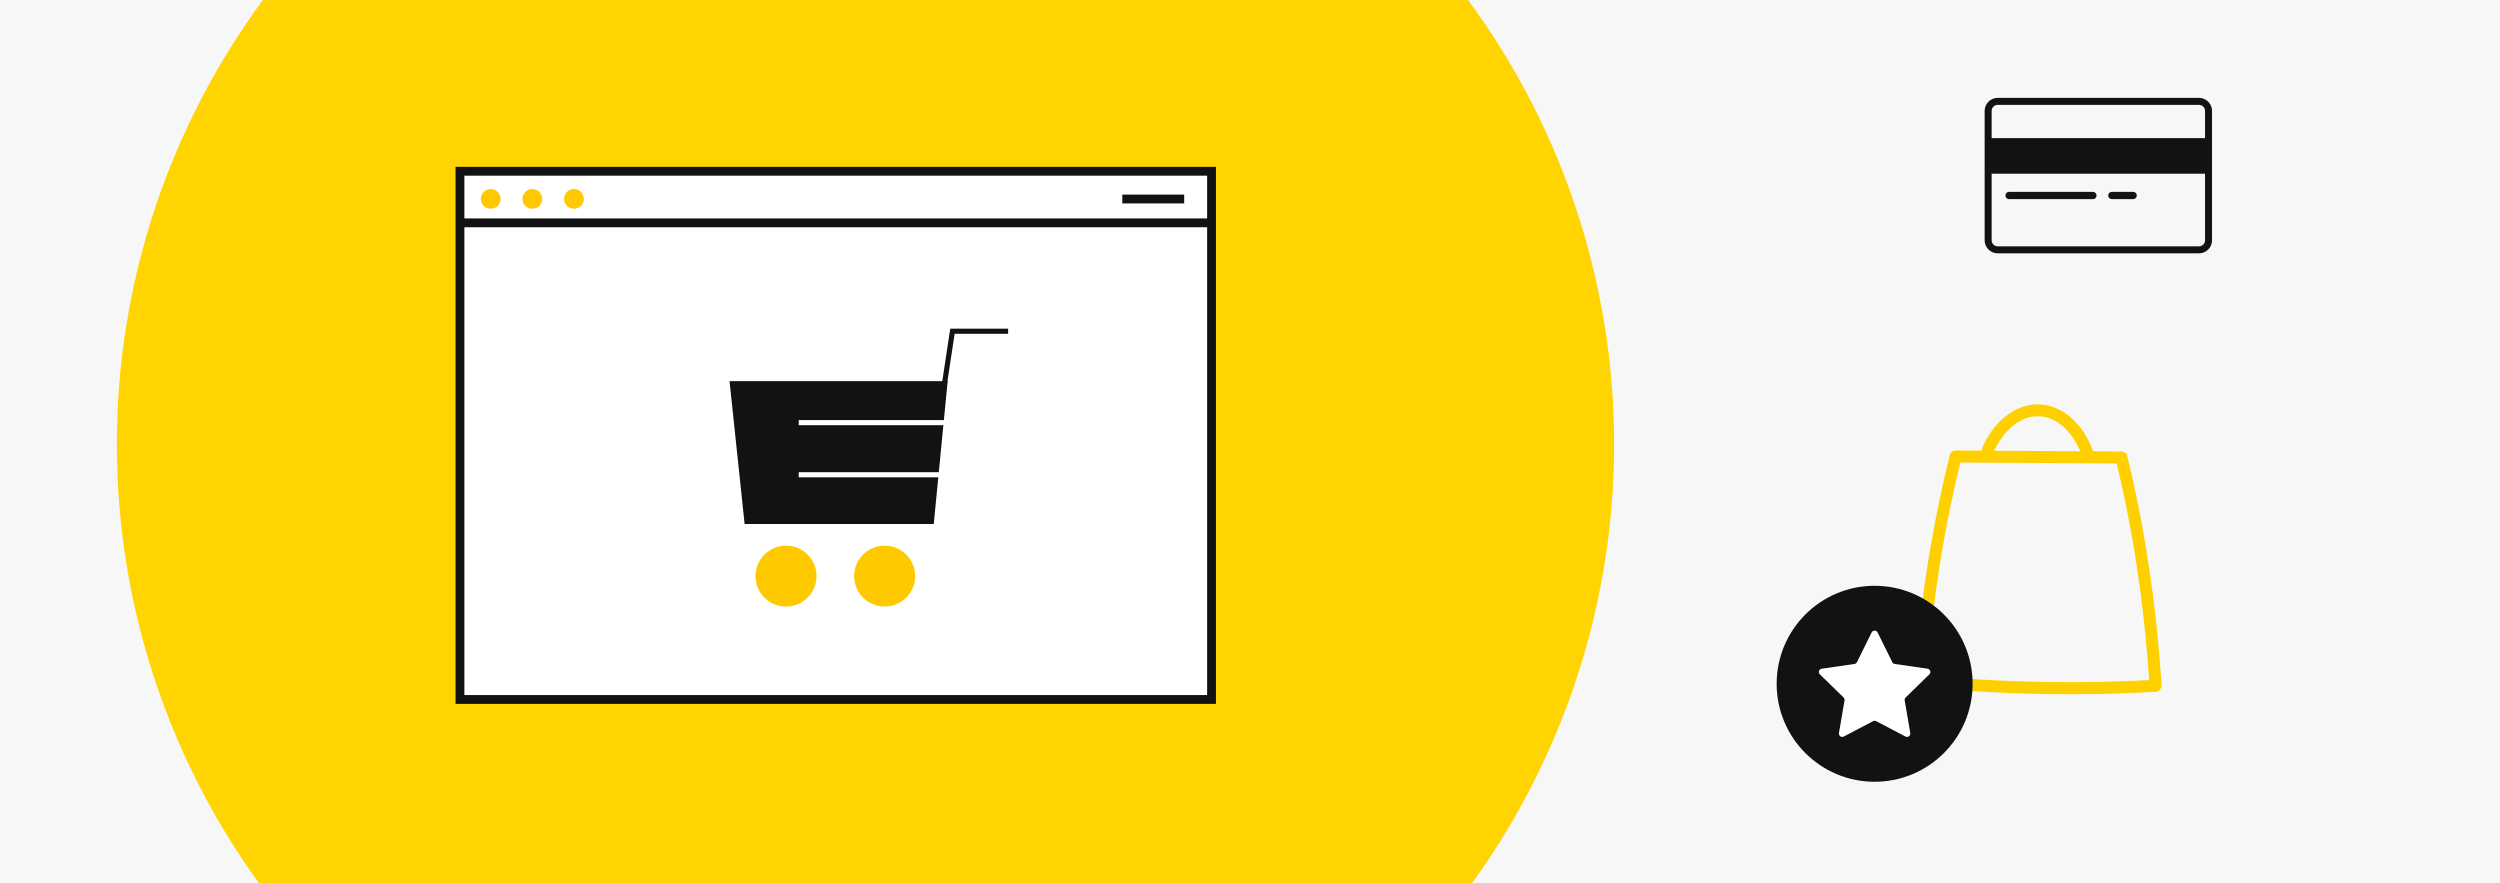
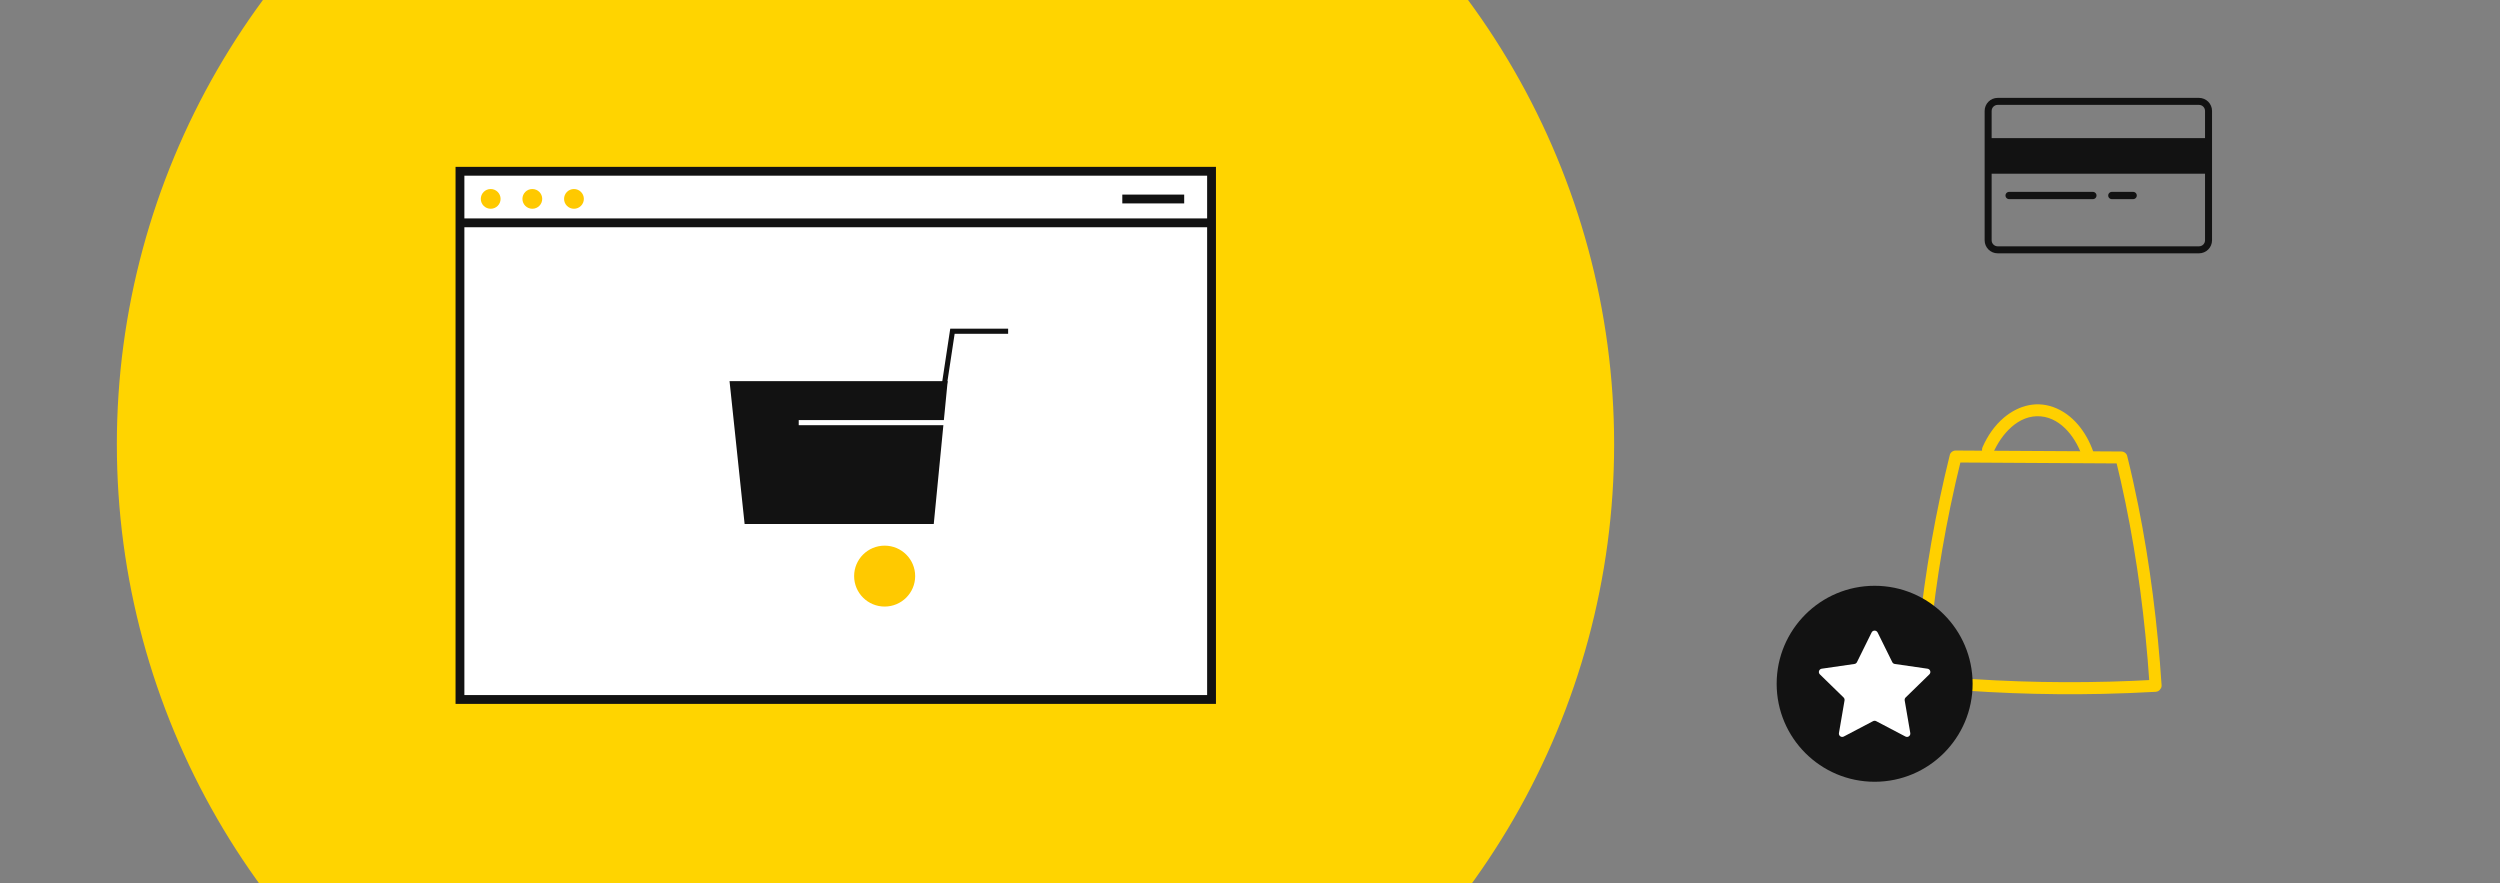
<svg xmlns="http://www.w3.org/2000/svg" width="920" height="325" viewBox="0 0 920 325" fill="none">
  <rect x="0" y="0" width="920" height="325" fill="#808080" stroke="none" />
  <g clip-path="url(#clip0_3702_7680)">
-     <rect width="920" height="325" fill="#F7F7F7" />
    <circle cx="318.5" cy="163.5" r="275.5" fill="#FFD400" />
    <path d="M445.847 63.027H169.267V257.407H445.847V63.027Z" fill="white" stroke="#121212" stroke-width="3.25" stroke-miterlimit="10" />
    <path d="M435.782 73.234H413.008" stroke="#121212" stroke-width="3.25" stroke-miterlimit="10" />
    <path d="M180.574 76.825C182.585 76.825 184.215 75.198 184.215 73.192C184.215 71.185 182.585 69.559 180.574 69.559C178.563 69.559 176.934 71.185 176.934 73.192C176.934 75.198 178.563 76.825 180.574 76.825Z" fill="#FFC900" />
    <path d="M195.896 76.825C197.907 76.825 199.537 75.198 199.537 73.192C199.537 71.185 197.907 69.559 195.896 69.559C193.886 69.559 192.256 71.185 192.256 73.192C192.256 75.198 193.886 76.825 195.896 76.825Z" fill="#FFC900" />
    <path d="M211.219 76.825C213.229 76.825 214.859 75.198 214.859 73.192C214.859 71.185 213.229 69.559 211.219 69.559C209.208 69.559 207.578 71.185 207.578 73.192C207.578 75.198 209.208 76.825 211.219 76.825Z" fill="#FFC900" />
    <path d="M169.406 82.004H445.729" stroke="#121212" stroke-width="3.25" stroke-miterlimit="10" />
-     <path d="M289.252 223.215C295.456 223.215 300.484 218.197 300.484 212.006C300.484 205.815 295.456 200.797 289.252 200.797C283.049 200.797 278.021 205.815 278.021 212.006C278.021 218.197 283.049 223.215 289.252 223.215Z" fill="#FFC900" />
    <path d="M325.55 223.215C331.754 223.215 336.782 218.197 336.782 212.006C336.782 205.815 331.754 200.797 325.55 200.797C319.347 200.797 314.318 205.815 314.318 212.006C314.318 218.197 319.347 223.215 325.55 223.215Z" fill="#FFC900" />
    <path d="M347.457 141.962L350.498 121.895H370.992" stroke="#121212" stroke-width="1.88" stroke-miterlimit="10" />
    <path d="M268.47 140.262H348.742L343.624 192.824H274.016L268.47 140.262Z" fill="#121212" />
    <path d="M293.932 155.531H347.939" stroke="white" stroke-width="1.88" stroke-miterlimit="10" />
-     <path d="M293.932 174.711H345.926" stroke="white" stroke-width="1.88" stroke-miterlimit="10" />
    <path d="M809.227 37.309H735.149C733.209 37.309 731.636 38.882 731.636 40.822V88.423C731.636 90.363 733.209 91.936 735.149 91.936H809.227C811.168 91.936 812.741 90.363 812.741 88.423V40.822C812.741 38.882 811.168 37.309 809.227 37.309Z" stroke="#121212" stroke-width="2.58" stroke-linecap="round" stroke-linejoin="round" />
    <path d="M813.374 50.828H731.002V63.926H813.374V50.828Z" fill="#121212" />
    <path d="M739.352 71.945H770.181" stroke="#121212" stroke-width="2.67" stroke-linecap="round" stroke-linejoin="round" />
    <path d="M777.152 71.945H785.002" stroke="#121212" stroke-width="2.67" stroke-linecap="round" stroke-linejoin="round" />
    <path d="M795.463 252.11C793.995 229.939 791.249 207.812 786.88 186.019C785.657 179.903 784.301 173.821 782.8 167.772C782.566 166.827 781.621 166.149 780.665 166.149C773.772 166.104 766.879 166.071 759.986 166.026C749.057 165.96 738.128 165.904 727.199 165.837C724.687 165.826 722.174 165.804 719.661 165.793C718.705 165.793 717.76 166.482 717.527 167.416C712.268 188.654 708.488 210.247 706.186 231.996C705.53 238.167 705.008 244.349 704.597 250.542C704.508 251.821 705.686 252.644 706.809 252.755C729.123 254.957 751.558 255.835 773.972 255.346C780.398 255.201 786.824 254.946 793.251 254.59C796.086 254.434 796.108 249.998 793.251 250.153C770.87 251.41 748.412 251.343 726.043 249.898C719.628 249.486 713.213 248.952 706.82 248.319L709.033 250.531C710.456 229.005 713.357 207.589 717.738 186.463C718.983 180.47 720.34 174.51 721.807 168.573L719.672 170.196C726.565 170.241 733.459 170.274 740.352 170.318C751.281 170.385 762.209 170.441 773.138 170.507C775.651 170.519 778.164 170.541 780.676 170.552L778.542 168.929C783.8 190.21 787.336 211.904 789.515 233.708C790.126 239.824 790.627 245.95 791.038 252.088C791.227 254.923 795.663 254.934 795.474 252.088L795.463 252.11Z" fill="#FFD000" />
    <path d="M733.47 166.681C736.505 159.832 742.709 152.504 750.981 153.216C758.819 153.894 764.289 161.655 766.434 168.538C767.279 171.251 771.56 170.095 770.704 167.359C768.491 160.299 763.844 153.383 756.884 150.314C749.924 147.245 742.987 149.046 737.439 153.694C734.026 156.563 731.424 160.388 729.634 164.435C729.145 165.525 729.312 166.814 730.424 167.47C731.369 168.026 732.97 167.771 733.459 166.681H733.47Z" fill="#FFD000" />
    <path d="M689.866 287.689C709.779 287.689 725.921 271.544 725.921 251.629C725.921 231.715 709.779 215.57 689.866 215.57C669.953 215.57 653.811 231.715 653.811 251.629C653.811 271.544 669.953 287.689 689.866 287.689Z" fill="#121212" />
    <path fill-rule="evenodd" clip-rule="evenodd" d="M690.965 232.75L696.358 243.669C696.536 244.036 696.88 244.281 697.28 244.336L709.321 246.082C710.333 246.227 710.733 247.461 709.999 248.172L701.283 256.667C700.994 256.945 700.86 257.357 700.927 257.757L702.984 269.754C703.151 270.755 702.106 271.522 701.205 271.044L690.432 265.385C690.076 265.196 689.642 265.196 689.287 265.385L678.513 271.044C677.613 271.522 676.557 270.755 676.735 269.754L678.791 257.757C678.858 257.357 678.725 256.956 678.436 256.667L669.719 248.172C668.985 247.461 669.397 246.227 670.397 246.082L682.438 244.336C682.838 244.281 683.183 244.025 683.361 243.669L688.753 232.75C689.198 231.838 690.51 231.838 690.954 232.75H690.965Z" fill="white" />
  </g>
  <defs>
    <clipPath id="clip0_3702_7680">
      <rect width="920" height="325" fill="white" />
    </clipPath>
  </defs>
</svg>